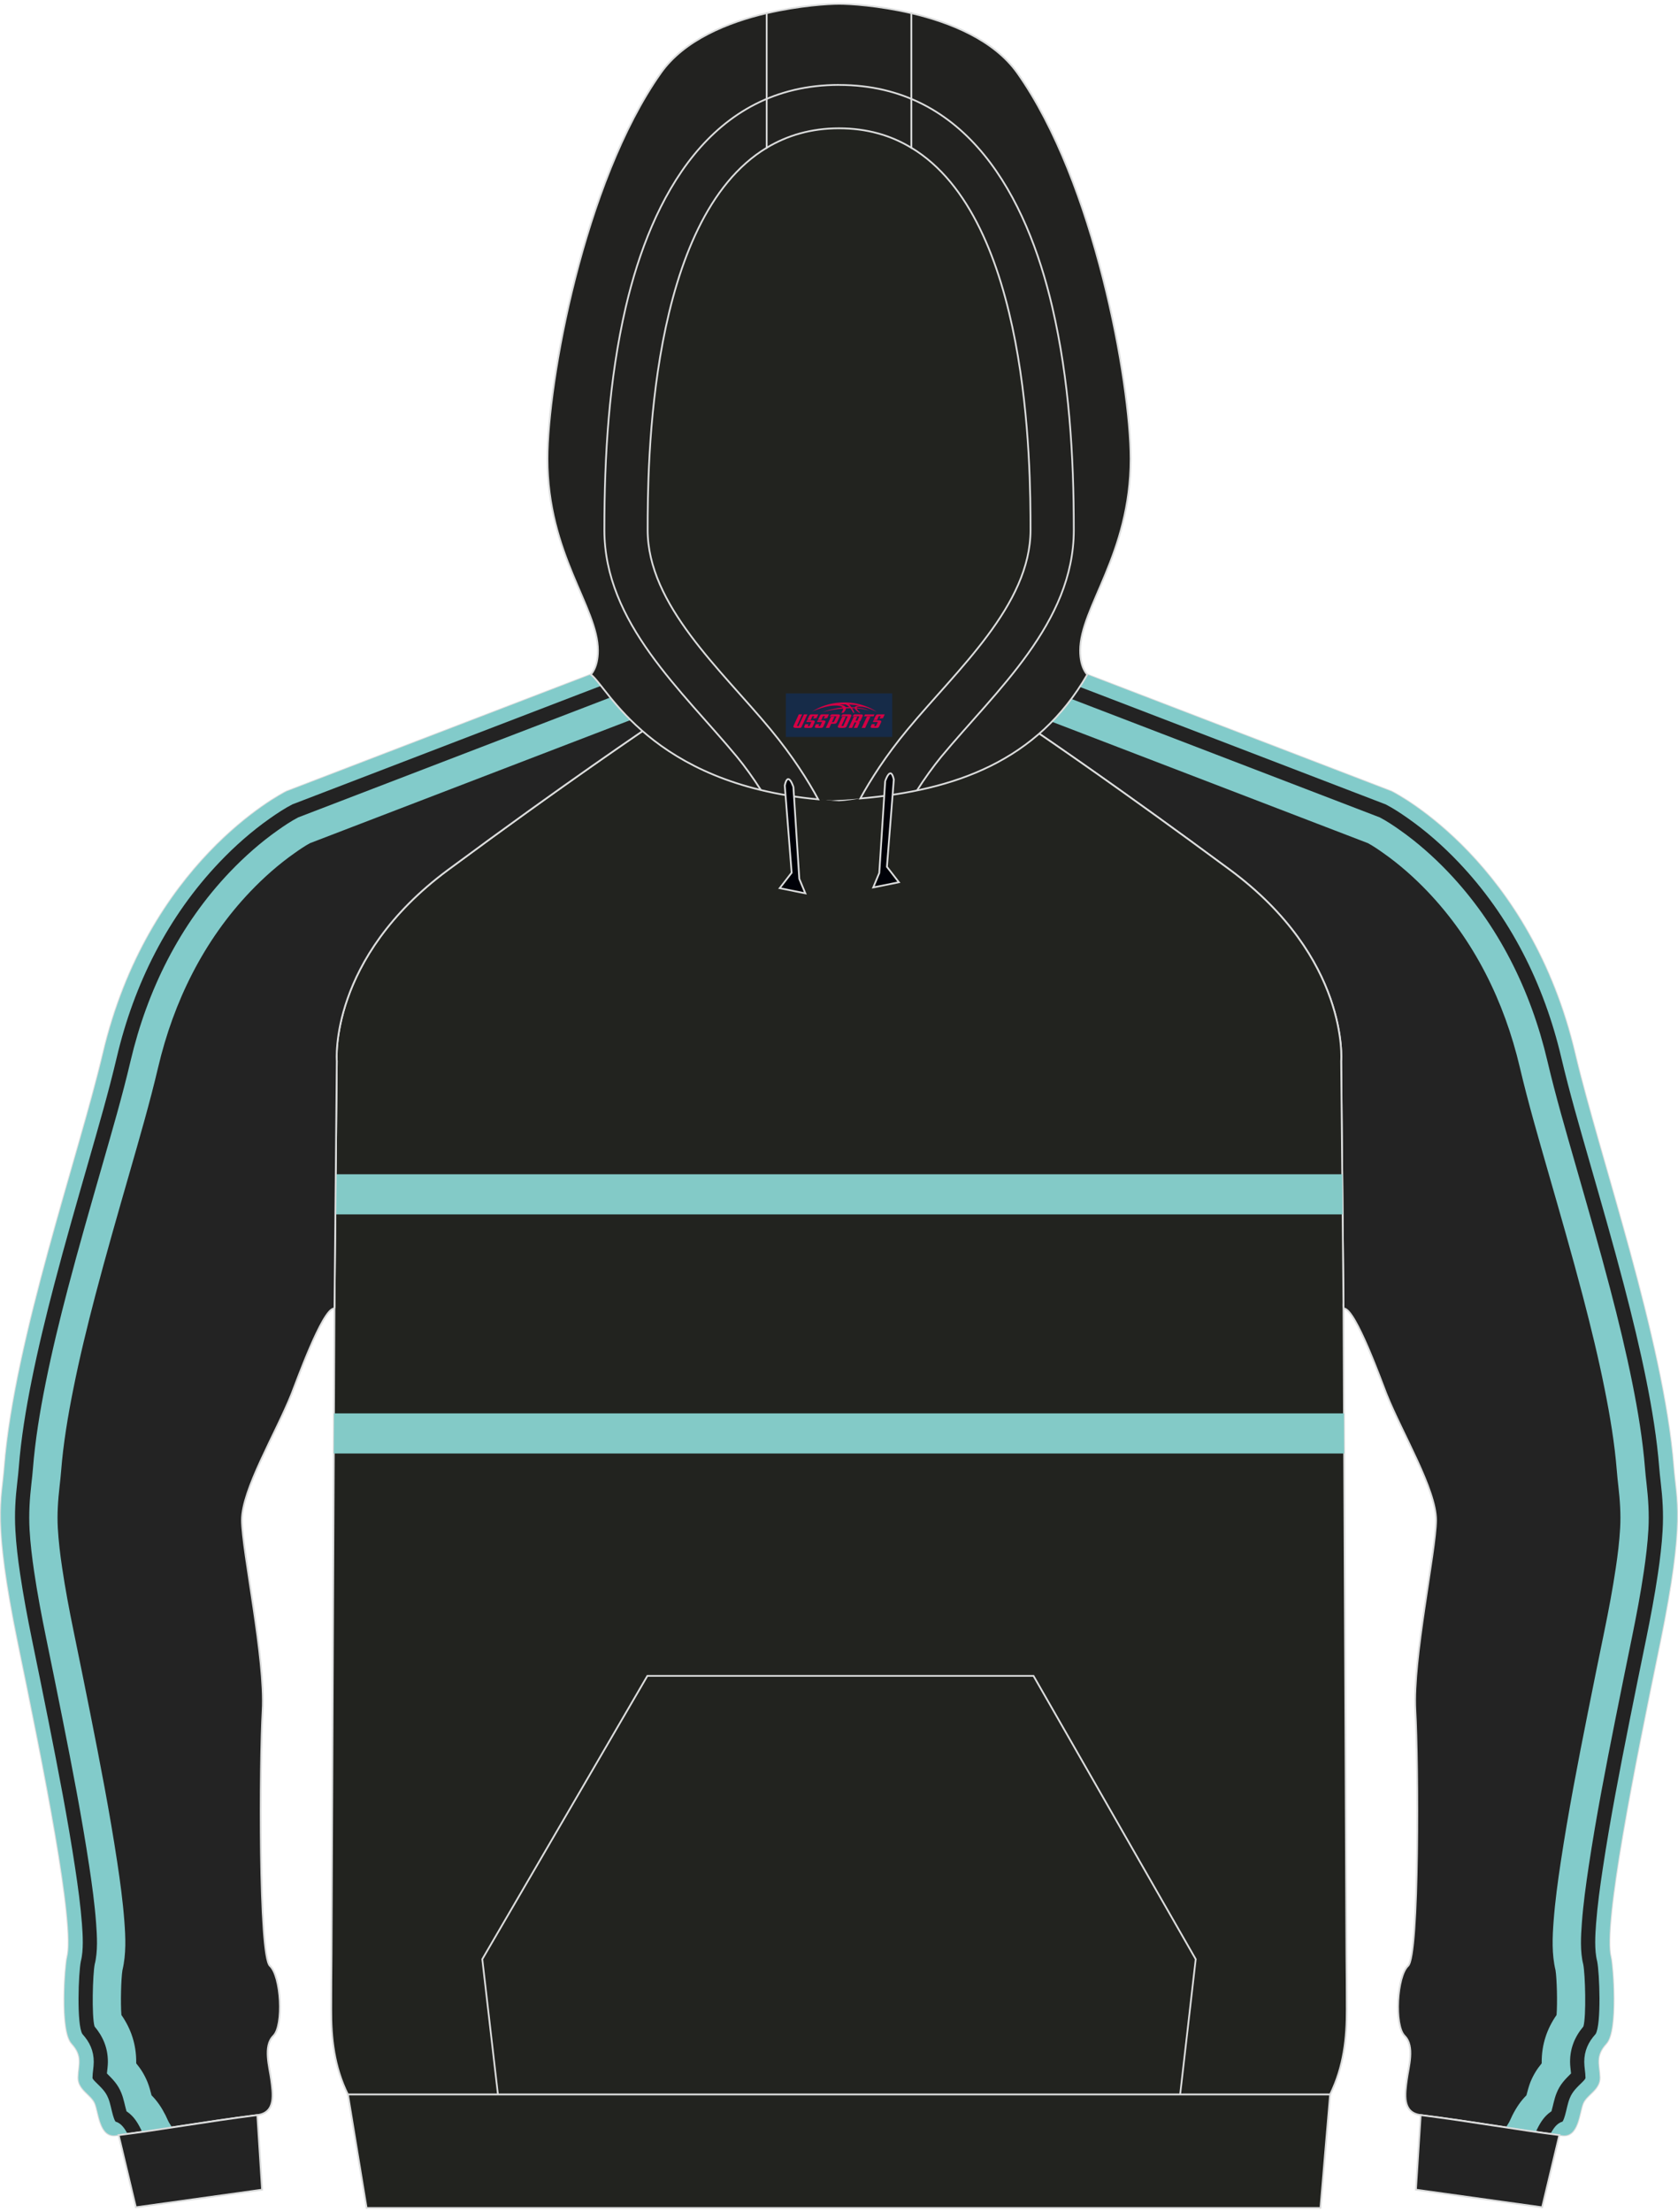
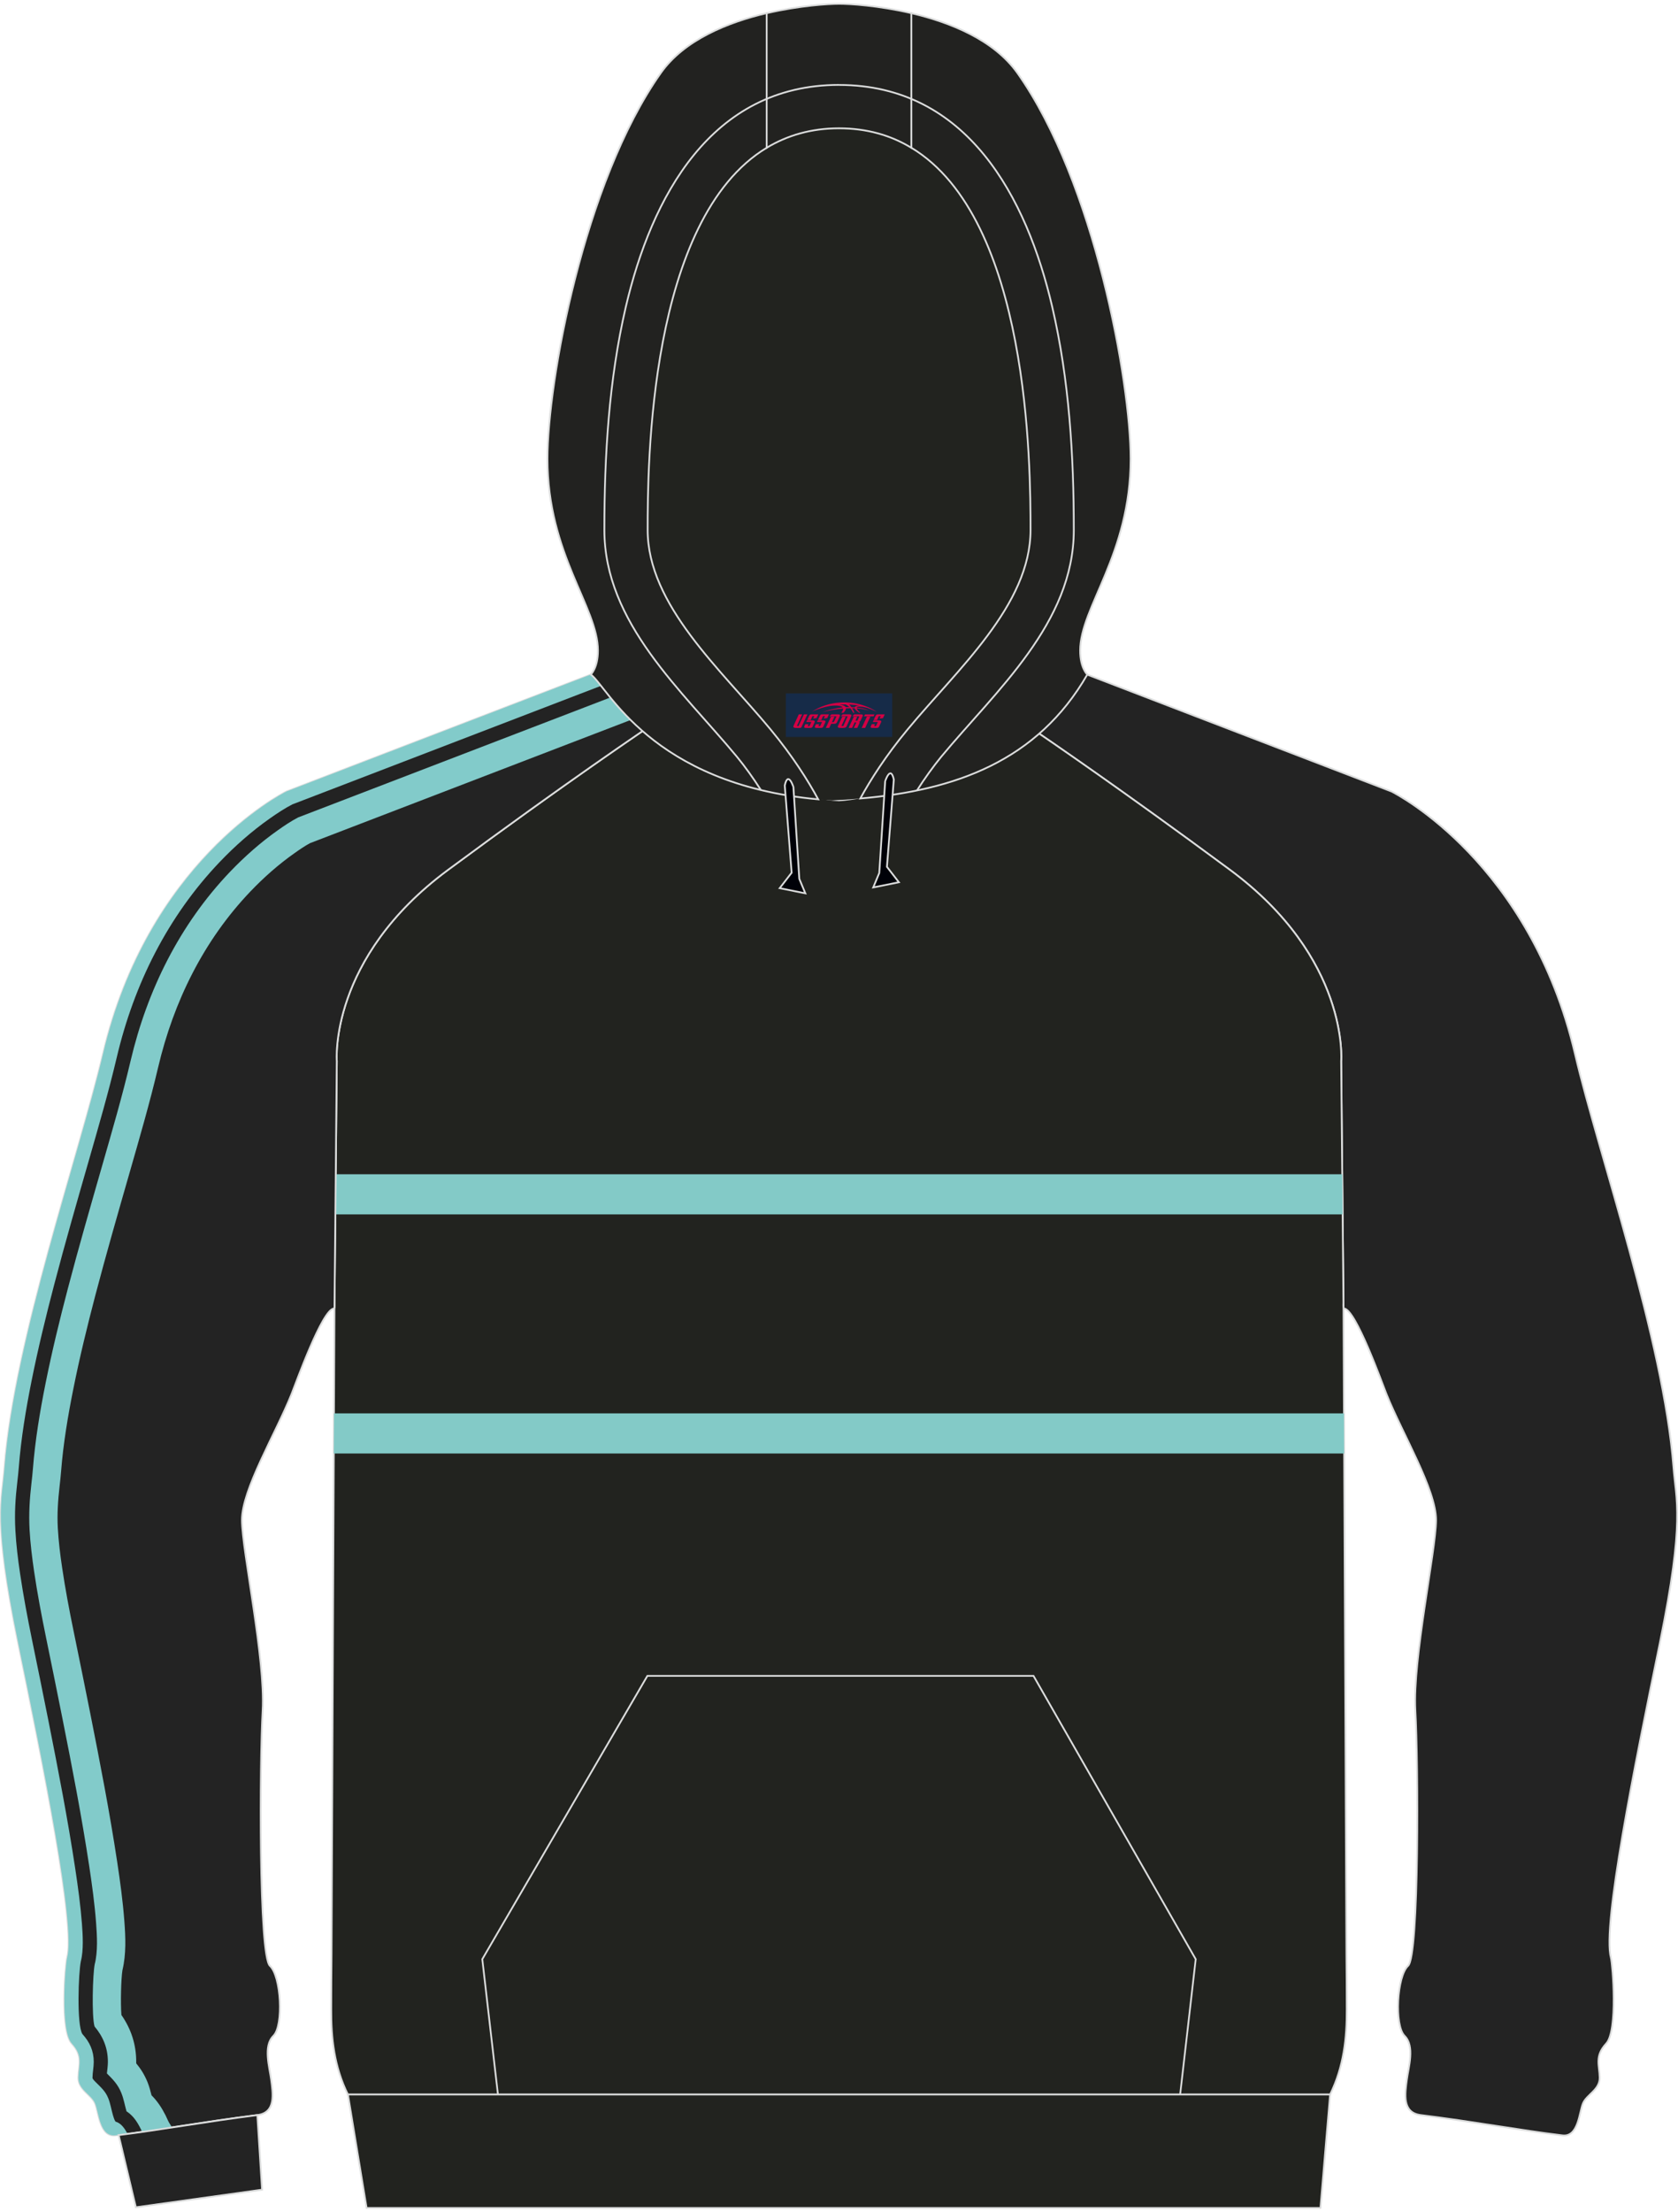
<svg xmlns="http://www.w3.org/2000/svg" version="1.1" id="_x37C_" x="0px" y="0px" width="378px" height="498px" viewBox="0 0 378.4 497.21" enable-background="new 0 0 378.4 497.21" xml:space="preserve">
  <path fill-rule="evenodd" clip-rule="evenodd" fill="#232323" stroke="#DCDDDD" stroke-width="0.399" stroke-miterlimit="22.926" d="  M302.97,294.06l0.15,0.22c2.61,0.22,8.55,16.83,9.53,19.27c3.57,8.93,11.22,21.54,11.19,28.46c-0.05,6.91-5.31,31.3-4.67,42.85  c0.67,11.54,0.89,55.3-1.64,57.58c-2.53,2.3-3.13,13.46-0.79,15.77c2.36,2.35,0.88,7.02,0.5,9.99c-0.38,2.98-1.14,7.33,3.12,7.87  c11.78,1.46,22.41,3.42,31.95,4.58c3.62,0.48,3.81-5.14,4.64-7.16c0.79-2.02,3.82-3.07,3.79-5.84c-0.04-2.79-1.2-4.8,1.48-7.71  c2.68-2.92,1.45-17.8,1.04-19.35c-1.92-7.26,5.3-43.03,11.06-70.99l0,0c5.71-27.93,3.63-31.95,3.05-39.65  c-2.28-28.71-16.78-70.08-22.18-92.99c-10.12-43.06-40.07-58.55-41.4-59.22l-68.6-26.34l-16.42,9.5  c4.96,3.4,21.54,14.51,48.57,34.49c27.03,19.98,25.11,43.13,25.11,43.13L302.97,294.06z" />
  <g>
-     <path fill-rule="evenodd" clip-rule="evenodd" fill="#82CBCA" d="M344.22,471.62c-1.31,1.3-2.32,2.83-3.18,4.54   c-0.26,0.52-0.52,1.18-0.8,1.66l-0.64,1.02c2.3,0.35,4.55,0.69,6.74,1.01c0.13-0.28,0.26-0.55,0.39-0.81   c0.72-1.42,1.58-2.74,2.91-3.66c0.07-0.05,0.15-0.1,0.22-0.15c0.4-1.39,0.61-2.75,1.16-4.12c0.78-1.95,1.87-3.03,3.26-4.42   c-0.08-0.85-0.22-1.7-0.22-2.58c-0.01-3.09,1.06-5.7,3.01-8.01c0.67-2.36,0.41-11.77-0.04-14.01c-0.73-2.87-0.53-6.39-0.31-9.33   c0.32-4.29,0.91-8.56,1.55-12.81c1.68-11.13,3.83-22.18,6.03-33.22c1.22-6.14,2.48-12.28,3.73-18.41c1-4.89,1.93-9.79,2.66-14.73   c0.46-3.13,0.85-6.29,1.03-9.45c0.2-3.6-0.02-6.96-0.43-10.53c-0.12-1.05-0.24-2.1-0.32-3.16c-0.51-6.49-1.58-12.94-2.86-19.32   c-1.44-7.18-3.17-14.29-5.03-21.37c-2.44-9.3-5.11-18.54-7.76-27.78c-2.24-7.82-4.53-15.64-6.39-23.56   c-3.74-15.9-11.08-30.7-22.4-42.56c-3.31-3.46-6.94-6.67-10.85-9.42c-1.44-1.02-2.97-2.04-4.54-2.86l-64.67-24.83l-8.43-3.24   l-7.1,4.11l13.24,5.08l64.3,24.69c1.22,0.66,2.39,1.47,3.52,2.27c3.58,2.52,6.89,5.45,9.91,8.61   c10.54,11.03,17.33,24.83,20.81,39.62c1.89,8.03,4.2,15.94,6.47,23.86c2.64,9.19,5.29,18.38,7.72,27.64   c1.82,6.96,3.53,13.95,4.94,21.01c1.23,6.13,2.27,12.33,2.76,18.56c0.09,1.13,0.21,2.26,0.34,3.39c0.36,3.15,0.58,6.27,0.4,9.44   c-0.17,2.98-0.53,5.94-0.97,8.88c-0.71,4.82-1.62,9.61-2.6,14.38c-1.26,6.15-2.52,12.29-3.74,18.45   c-2.22,11.14-4.38,22.28-6.08,33.51c-0.67,4.41-1.27,8.84-1.61,13.29c-0.28,3.68-0.44,7.52,0.43,11.14   c0.3,1.82,0.45,7.4,0.23,10.08c-2.19,3.13-3.36,6.69-3.35,10.62c0,0.09,0,0.19,0,0.28c-1.04,1.25-1.88,2.57-2.58,4.31   C344.72,469.71,344.47,470.66,344.22,471.62z" />
-     <path fill-rule="evenodd" clip-rule="evenodd" fill="#82CBCA" d="M241.62,153.45l6.03,2.31l64.83,24.89   c1.72,0.88,3.5,2.07,5.07,3.17c4.08,2.87,7.88,6.22,11.32,9.83c11.72,12.28,19.33,27.57,23.2,44.03   c1.85,7.85,4.13,15.66,6.35,23.41c2.66,9.26,5.33,18.52,7.77,27.85c1.87,7.14,3.62,14.32,5.07,21.55c1.3,6.48,2.39,13.1,2.91,19.7   c0.08,1.02,0.19,2.03,0.31,3.04c0.45,3.87,0.67,7.15,0.45,11.07c-0.18,3.25-0.58,6.51-1.06,9.74c-0.74,4.99-1.68,9.97-2.69,14.91   c-1.26,6.13-2.51,12.26-3.73,18.39c-2.18,10.97-4.33,22.02-6,33.08c-0.63,4.16-1.21,8.38-1.53,12.57   c-0.19,2.48-0.39,5.95,0.24,8.37c0.55,2.56,0.98,14.33-0.34,16.45c-1.65,1.81-2.56,3.79-2.56,6.27c0,1.22,0.27,2.39,0.28,3.59   c0,0.1-0.03,0.16-0.08,0.24c-0.16,0.26-0.42,0.52-0.63,0.73c-1.16,1.16-2.21,2.05-2.84,3.63c-0.49,1.2-0.7,2.59-1.06,3.84   c-0.09,0.31-0.33,1.09-0.56,1.43c-1.28,0.37-2.06,1.51-2.7,2.75c0.89,0.12,1.77,0.23,2.64,0.34c3.62,0.48,3.81-5.14,4.64-7.16   c0.79-2.02,3.82-3.07,3.79-5.84c-0.04-2.79-1.2-4.8,1.48-7.71c2.68-2.92,1.45-17.8,1.04-19.35c-1.92-7.26,5.3-43.03,11.06-70.99   l0,0c5.71-27.93,3.63-31.95,3.05-39.65c-2.28-28.71-16.78-70.08-22.18-92.99c-10.12-43.06-40.07-58.55-41.4-59.22l-68.6-26.34   L241.62,153.45z" />
-   </g>
+     </g>
  <path fill-rule="evenodd" clip-rule="evenodd" fill="#22231F" stroke="#DCDDDD" stroke-width="0.399" stroke-miterlimit="22.926" d="  M147.57,162.29c10.91,6.79,28.47,16.64,41.63,17.45c13.15-0.81,30.72-10.66,41.63-17.45c6.68,4.55,22.45,15.31,46.5,33.09  c27.03,19.97,25.11,43.13,25.11,43.13l0.52,54.36c-0.02,0.48-0.02,0.95,0.01,1.41l0.03,6.72l0.63,138.93  c0.04,4.11,0.07,8.22,0.07,12.3c0.03,6.4-0.64,12.88-3.75,19.21H189.19H78.45c-3.12-6.32-3.79-12.8-3.76-19.21  c0-4.08,0.03-8.18,0.07-12.3l0.63-138.93l0.03-6.72c0.03-0.46,0.03-0.93,0.01-1.41l0.52-54.36c0,0-1.92-23.15,25.11-43.13  C125.11,177.6,140.89,166.84,147.57,162.29z" />
  <g>
    <polygon fill-rule="evenodd" clip-rule="evenodd" fill="#83CAC7" points="75.32,317.91 303.07,317.91 303.11,326.95 75.28,326.95     " />
    <polygon fill-rule="evenodd" clip-rule="evenodd" fill="#83CAC7" points="75.71,264.02 302.68,264.02 302.76,273.06 75.63,273.06     " />
  </g>
  <path fill-rule="evenodd" clip-rule="evenodd" fill="#232323" stroke="#DCDDDD" stroke-width="0.399" stroke-miterlimit="22.926" d="  M75.43,294.06l-0.15,0.22c-2.61,0.22-8.55,16.83-9.53,19.27c-3.57,8.93-11.22,21.54-11.19,28.46c0.05,6.91,5.31,31.3,4.67,42.85  c-0.67,11.54-0.89,55.3,1.64,57.58c2.53,2.3,3.13,13.46,0.79,15.77c-2.36,2.35-0.88,7.02-0.5,9.99c0.38,2.98,1.14,7.33-3.12,7.87  c-11.78,1.46-22.41,3.42-31.95,4.58c-3.62,0.48-3.8-5.14-4.64-7.16c-0.79-2.02-3.81-3.07-3.79-5.84c0.04-2.79,1.2-4.8-1.48-7.71  c-2.68-2.92-1.45-17.8-1.04-19.35c1.92-7.26-5.3-43.03-11.06-70.99l0,0c-5.71-27.93-3.62-31.95-3.05-39.65  c2.28-28.71,16.78-70.08,22.18-92.99c10.12-43.06,40.07-58.55,41.4-59.22l68.6-26.34l16.42,9.5c-4.96,3.4-21.54,14.51-48.57,34.49  c-27.03,19.98-25.11,43.13-25.11,43.13L75.43,294.06z" />
  <g>
    <path fill-rule="evenodd" clip-rule="evenodd" fill="#82CBCA" d="M34.17,471.62c1.31,1.3,2.32,2.83,3.18,4.54   c0.26,0.52,0.52,1.18,0.8,1.66l0.64,1.02c-2.3,0.35-4.55,0.69-6.74,1.01c-0.13-0.28-0.26-0.55-0.39-0.81   c-0.72-1.42-1.58-2.74-2.91-3.66c-0.07-0.05-0.15-0.1-0.22-0.15c-0.4-1.39-0.61-2.75-1.16-4.12c-0.78-1.95-1.87-3.03-3.26-4.42   c0.08-0.85,0.22-1.7,0.22-2.58c0.01-3.09-1.06-5.7-3.01-8.01c-0.67-2.36-0.41-11.77,0.04-14.01c0.73-2.87,0.53-6.39,0.31-9.33   c-0.32-4.29-0.91-8.56-1.55-12.81c-1.69-11.13-3.83-22.18-6.03-33.22c-1.22-6.14-2.47-12.28-3.73-18.41   c-1-4.89-1.93-9.79-2.66-14.73c-0.46-3.13-0.85-6.29-1.03-9.45c-0.2-3.6,0.02-6.96,0.43-10.53c0.12-1.05,0.24-2.1,0.32-3.16   c0.51-6.49,1.58-12.94,2.86-19.32c1.44-7.18,3.17-14.29,5.03-21.37c2.44-9.3,5.11-18.54,7.76-27.78   c2.24-7.82,4.53-15.64,6.39-23.56c3.74-15.9,11.08-30.7,22.4-42.56c3.31-3.46,6.94-6.67,10.85-9.42c1.44-1.02,2.97-2.04,4.54-2.86   l64.67-24.83l8.43-3.24l7.1,4.11l-13.24,5.08l-64.3,24.69c-1.22,0.66-2.39,1.47-3.52,2.27c-3.58,2.52-6.89,5.45-9.91,8.61   c-10.54,11.03-17.33,24.83-20.81,39.62c-1.89,8.03-4.2,15.94-6.47,23.86c-2.64,9.19-5.29,18.38-7.72,27.64   c-1.82,6.96-3.53,13.95-4.94,21.01c-1.23,6.13-2.27,12.33-2.76,18.56c-0.09,1.13-0.21,2.26-0.34,3.39   c-0.36,3.15-0.58,6.27-0.4,9.44c0.17,2.98,0.53,5.94,0.97,8.88c0.71,4.82,1.62,9.61,2.6,14.38c1.26,6.15,2.52,12.29,3.74,18.45   c2.21,11.14,4.38,22.28,6.08,33.51c0.67,4.41,1.27,8.84,1.61,13.29c0.28,3.68,0.44,7.52-0.43,11.14c-0.3,1.82-0.45,7.4-0.23,10.08   c2.19,3.13,3.36,6.69,3.34,10.62c0,0.09,0,0.19,0,0.28c1.04,1.25,1.88,2.57,2.58,4.31C33.68,469.71,33.93,470.66,34.17,471.62z" />
    <path fill-rule="evenodd" clip-rule="evenodd" fill="#82CBCA" d="M136.78,153.45l-6.03,2.31l-64.83,24.89   c-1.72,0.88-3.5,2.07-5.07,3.17c-4.08,2.87-7.88,6.22-11.32,9.83c-11.72,12.28-19.33,27.57-23.2,44.03   c-1.85,7.85-4.13,15.66-6.35,23.41c-2.66,9.26-5.33,18.52-7.77,27.85c-1.87,7.14-3.62,14.32-5.07,21.55   c-1.3,6.48-2.4,13.1-2.91,19.7c-0.08,1.02-0.19,2.03-0.31,3.04c-0.45,3.87-0.67,7.15-0.45,11.07c0.18,3.25,0.58,6.51,1.06,9.74   c0.74,4.99,1.68,9.97,2.69,14.91c1.26,6.13,2.51,12.26,3.73,18.39c2.18,10.97,4.33,22.02,6,33.08c0.63,4.16,1.21,8.38,1.53,12.57   c0.19,2.48,0.39,5.95-0.24,8.37c-0.55,2.56-0.98,14.33,0.34,16.45c1.65,1.81,2.56,3.79,2.56,6.27c0,1.22-0.27,2.39-0.28,3.59   c0,0.1,0.03,0.16,0.08,0.24c0.16,0.26,0.42,0.52,0.63,0.73c1.16,1.16,2.21,2.05,2.84,3.63c0.49,1.2,0.7,2.59,1.06,3.84   c0.09,0.31,0.33,1.09,0.57,1.43c1.28,0.37,2.06,1.51,2.7,2.75c-0.89,0.12-1.77,0.23-2.64,0.34c-3.62,0.48-3.8-5.14-4.64-7.16   c-0.79-2.02-3.81-3.07-3.79-5.84c0.04-2.79,1.2-4.8-1.48-7.71c-2.68-2.92-1.45-17.8-1.04-19.35c1.92-7.26-5.3-43.03-11.06-70.99   l0,0c-5.71-27.93-3.62-31.95-3.05-39.65c2.28-28.71,16.78-70.08,22.18-92.99c10.12-43.06,40.07-58.55,41.4-59.22l68.6-26.34   L136.78,153.45z" />
  </g>
  <path fill-rule="evenodd" clip-rule="evenodd" fill="#232323" stroke="#DCDDDD" stroke-width="0.399" stroke-miterlimit="22.926" d="  M30.64,496.86l28.46-3.97l-1.07-16.81c-11.43,1.45-21.79,3.32-31.12,4.49c-0.07,0-0.09,0-0.16,0l0,0l0,0L30.64,496.86z" />
-   <path fill-rule="evenodd" clip-rule="evenodd" fill="#232323" stroke="#DCDDDD" stroke-width="0.399" stroke-miterlimit="22.926" d="  M347.76,496.86l-28.46-3.97l1.07-16.81c11.43,1.45,21.8,3.32,31.12,4.49c0.07,0,0.09,0,0.16,0l0,0l0,0L347.76,496.86z" />
  <polygon fill-rule="evenodd" clip-rule="evenodd" fill="#22231F" stroke="#DCDDDD" stroke-width="0.399" stroke-miterlimit="22.926" points="  78.46,471.44 299.95,471.44 297.77,497.01 82.67,497.01 " />
  <polyline fill-rule="evenodd" clip-rule="evenodd" fill="none" stroke="#DCDDDD" stroke-width="0.399" stroke-miterlimit="22.926" points="  112.29,471.45 108.76,440.94 145.99,377.08 233.06,377.08 269.64,440.94 266.13,471.45 " />
  <path fill-rule="evenodd" clip-rule="evenodd" fill="#22231F" d="M199.92,178.7L199.92,178.7l-0.45,0.07L199.92,178.7L199.92,178.7  L199.92,178.7L199.92,178.7z M194.01,179.33c2.28-4.16,5.72-9.61,10.71-15.61c11.12-13.43,27.68-27.98,27.68-44.9  c0-14.42-0.19-70.08-26.88-86.17c-4.58-2.78-9.98-4.39-16.31-4.39c-6.33,0-11.69,1.62-16.31,4.39  c-26.67,16.09-26.86,71.75-26.86,86.17c0,16.91,16.55,31.46,27.68,44.9c5.05,6.09,8.5,11.6,10.78,15.8c1.04,0.1,2.09,0.16,3.19,0.22  C189.8,179.65,191.92,179.51,194.01,179.33L194.01,179.33L194.01,179.33L194.01,179.33L194.01,179.33z M184.47,179.51L184.47,179.51  c-0.35-0.03-0.71-0.05-1.02-0.12C183.78,179.44,184.12,179.48,184.47,179.51L184.47,179.51L184.47,179.51L184.47,179.51z   M182.88,179.36c-1.48-0.16-2.91-0.35-4.32-0.57h0.03C179.98,179.01,181.4,179.2,182.88,179.36L182.88,179.36z" />
  <path fill-rule="evenodd" clip-rule="evenodd" fill="#222220" stroke="#DCDDDD" stroke-width="0.399" stroke-miterlimit="22.926" d="  M205.51,2.31c8.76,2.05,18.61,6,23.92,13.49c17.45,24.68,25.53,69.8,25.53,86.96c0,21.55-11.38,33.44-11.38,43.23  c0,3.86,1.55,5.33,1.61,5.4c-11.24,19.5-29.85,26.1-51.19,27.93c2.28-4.16,5.72-9.61,10.71-15.61  c11.12-13.43,27.68-27.98,27.68-44.9c0-14.42-0.19-70.08-26.88-86.17L205.51,2.31L205.51,2.31L205.51,2.31L205.51,2.31L205.51,2.31z   M172.91,32.64c-26.67,16.09-26.86,71.75-26.86,86.17c0,16.91,16.55,31.46,27.68,44.9c5.05,6.09,8.5,11.6,10.78,15.8  c-37.87-3.45-47.58-25.56-51.28-28.13c0,0,1.61-1.48,1.61-5.4c0-9.8-11.38-21.68-11.38-43.23c0-17.16,8.12-62.28,25.56-86.96  c5.28-7.49,15.17-11.45,23.88-13.49L172.91,32.64L172.91,32.64L172.91,32.64L172.91,32.64z" />
  <path fill-rule="evenodd" clip-rule="evenodd" fill="#222220" stroke="#DCDDDD" stroke-width="0.399" stroke-miterlimit="22.926" d="  M205.51,2.31v30.34c-4.58-2.78-9.98-4.39-16.31-4.39c-6.33,0-11.69,1.62-16.31,4.39V2.32c7.43-1.74,14.06-2.12,16.31-2.12  C191.47,0.19,198.08,0.57,205.51,2.31L205.51,2.31z" />
  <path fill-rule="evenodd" clip-rule="evenodd" fill="#000108" stroke="#DCDDDD" stroke-width="0.399" stroke-miterlimit="22.926" d="  M201.56,175.06l-1.55,19.66l2.69,3.48l-5.78,1.17l1.36-3.26l1.33-20.63C199.59,175.47,200.83,171.65,201.56,175.06L201.56,175.06z" />
  <path fill-rule="evenodd" clip-rule="evenodd" fill="#000108" stroke="#DCDDDD" stroke-width="0.399" stroke-miterlimit="22.926" d="  M176.97,176.39l1.55,19.66l-2.69,3.48l5.78,1.17l-1.36-3.26l-1.33-20.66C178.94,176.77,177.72,172.94,176.97,176.39L176.97,176.39z" />
  <path fill-rule="evenodd" clip-rule="evenodd" fill="none" stroke="#DCDDDD" stroke-width="0.399" stroke-miterlimit="22.926" d="  M171.58,177.4c-1.77-2.76-3.6-5.3-5.4-7.49c-12.32-14.88-29.89-30.14-29.89-51.1c0-16.81,1.02-33.88,4.83-50.28  c5.78-24.71,19.21-50.05,48.08-50.05 M206.77,177.53c1.77-2.78,3.67-5.4,5.47-7.61c12.34-14.88,29.91-30.14,29.91-51.1  c0-16.81-1.04-33.88-4.86-50.28c-5.76-24.71-19.18-50.05-48.08-50.05" />
  <g id="tag_logo">
    <rect y="155.63" fill="#162B48" width="24" height="9.818" x="177.21" />
    <g>
      <path fill="#D30044" d="M193.17,158.82l0.005-0.011c0.131-0.311,1.085-0.262,2.351,0.071c0.715,0.24,1.44,0.54,2.193,0.9    c-0.218-0.147-0.447-0.289-0.682-0.42l0.011,0.005l-0.011-0.005c-1.478-0.845-3.218-1.418-5.1-1.62    c-1.282-0.115-1.658-0.082-2.411-0.055c-2.449,0.142-4.68,0.905-6.458,2.095c1.26-0.638,2.722-1.075,4.195-1.336    c1.467-0.18,2.476-0.033,2.771,0.344c-1.691,0.175-3.469,0.633-4.555,1.075c1.156-0.338,2.967-0.665,4.647-0.813    c0.016,0.251-0.115,0.567-0.415,0.96h0.475c0.376-0.382,0.584-0.725,0.595-1.004c0.333-0.022,0.66-0.033,0.971-0.033    C192,159.26,192.21,159.61,192.41,160h0.262c-0.125-0.344-0.295-0.687-0.518-1.036c0.207,0,0.393,0.005,0.567,0.011    c0.104,0.267,0.496,0.66,1.058,1.025h0.245c-0.442-0.365-0.753-0.753-0.835-1.004c1.047,0.065,1.696,0.224,2.885,0.513    C194.99,159.08,194.25,158.91,193.17,158.82z M190.73,158.73c-0.164-0.295-0.655-0.485-1.402-0.551    c0.464-0.033,0.922-0.055,1.364-0.055c0.311,0.147,0.589,0.344,0.84,0.589C191.27,158.71,191,158.72,190.73,158.73z M192.71,158.78c-0.224-0.016-0.458-0.027-0.715-0.044c-0.147-0.202-0.311-0.398-0.502-0.6c0.082,0,0.164,0.005,0.24,0.011    c0.72,0.033,1.429,0.125,2.138,0.273C193.2,158.38,192.82,158.54,192.71,158.78z" />
      <path fill="#D30044" d="M180.13,160.36L178.96,162.91C178.78,163.28,179.05,163.42,179.53,163.42l0.873,0.005    c0.115,0,0.251-0.049,0.327-0.175l1.342-2.891H181.29L180.07,162.99H179.9c-0.147,0-0.185-0.033-0.147-0.125l1.156-2.504H180.13L180.13,160.36z M181.99,161.71h1.271c0.36,0,0.584,0.125,0.442,0.425L183.23,163.17C183.13,163.39,182.86,163.42,182.63,163.42H181.71c-0.267,0-0.442-0.136-0.349-0.333l0.235-0.513h0.742L182.16,162.95C182.14,163,182.18,163.01,182.24,163.01h0.18    c0.082,0,0.125-0.016,0.147-0.071l0.376-0.813c0.011-0.022,0.011-0.044-0.055-0.044H181.82L181.99,161.71L181.99,161.71z M182.81,161.64h-0.78l0.475-1.025c0.098-0.218,0.338-0.256,0.578-0.256H184.53L184.14,161.2L183.36,161.32l0.262-0.562H183.33c-0.082,0-0.12,0.016-0.147,0.071L182.81,161.64L182.81,161.64z M184.4,161.71L184.23,162.08h1.069c0.06,0,0.06,0.016,0.049,0.044    L184.97,162.94C184.95,162.99,184.91,163.01,184.83,163.01H184.65c-0.055,0-0.104-0.011-0.082-0.06l0.175-0.376H184L183.77,163.09C183.67,163.28,183.85,163.42,184.12,163.42h0.916c0.24,0,0.502-0.033,0.605-0.251l0.475-1.031c0.142-0.3-0.082-0.425-0.442-0.425H184.4L184.4,161.71z M185.21,161.64l0.371-0.818c0.022-0.055,0.06-0.071,0.147-0.071h0.295L185.76,161.31l0.791-0.115l0.387-0.845H185.49c-0.24,0-0.48,0.038-0.578,0.256L184.44,161.64L185.21,161.64L185.21,161.64z M187.61,162.1h0.278c0.087,0,0.153-0.022,0.202-0.115    l0.496-1.075c0.033-0.076-0.011-0.12-0.125-0.12H187.06l0.431-0.431h1.522c0.355,0,0.485,0.153,0.393,0.355l-0.676,1.445    c-0.06,0.125-0.175,0.333-0.644,0.327l-0.649-0.005L187,163.42H186.22l1.178-2.558h0.785L187.61,162.1L187.61,162.1z     M190.2,162.91c-0.022,0.049-0.06,0.076-0.142,0.076h-0.191c-0.082,0-0.109-0.027-0.082-0.076l0.944-2.051h-0.785l-0.987,2.138    c-0.125,0.273,0.115,0.415,0.453,0.415h0.72c0.327,0,0.649-0.071,0.769-0.322l1.085-2.384c0.093-0.202-0.06-0.355-0.415-0.355    h-1.533l-0.431,0.431h1.38c0.115,0,0.164,0.033,0.131,0.104L190.2,162.91L190.2,162.91z M192.92,161.78h0.278    c0.087,0,0.158-0.022,0.202-0.115l0.344-0.753c0.033-0.076-0.011-0.12-0.125-0.12h-1.402l0.425-0.431h1.527    c0.355,0,0.485,0.153,0.393,0.355l-0.529,1.124c-0.044,0.093-0.147,0.18-0.393,0.18c0.224,0.011,0.256,0.158,0.175,0.327    l-0.496,1.075h-0.785l0.54-1.167c0.022-0.055-0.005-0.087-0.104-0.087h-0.235L192.15,163.42h-0.785l1.178-2.558h0.785L192.92,161.78L192.92,161.78z M195.49,160.87L194.31,163.42h0.785l1.184-2.558H195.49L195.49,160.87z M197,160.8l0.202-0.431h-2.1l-0.295,0.431    H197L197,160.8z M196.98,161.71h1.271c0.36,0,0.584,0.125,0.442,0.425l-0.475,1.031c-0.104,0.218-0.371,0.251-0.605,0.251    h-0.916c-0.267,0-0.442-0.136-0.349-0.333l0.235-0.513h0.742L197.15,162.95c-0.022,0.049,0.022,0.06,0.082,0.06h0.18    c0.082,0,0.125-0.016,0.147-0.071l0.376-0.813c0.011-0.022,0.011-0.044-0.049-0.044h-1.069L196.98,161.71L196.98,161.71z     M197.79,161.64H197.01l0.475-1.025c0.098-0.218,0.338-0.256,0.578-0.256h1.451l-0.387,0.845l-0.791,0.115l0.262-0.562h-0.295    c-0.082,0-0.12,0.016-0.147,0.071L197.79,161.64z" />
    </g>
  </g>
</svg>